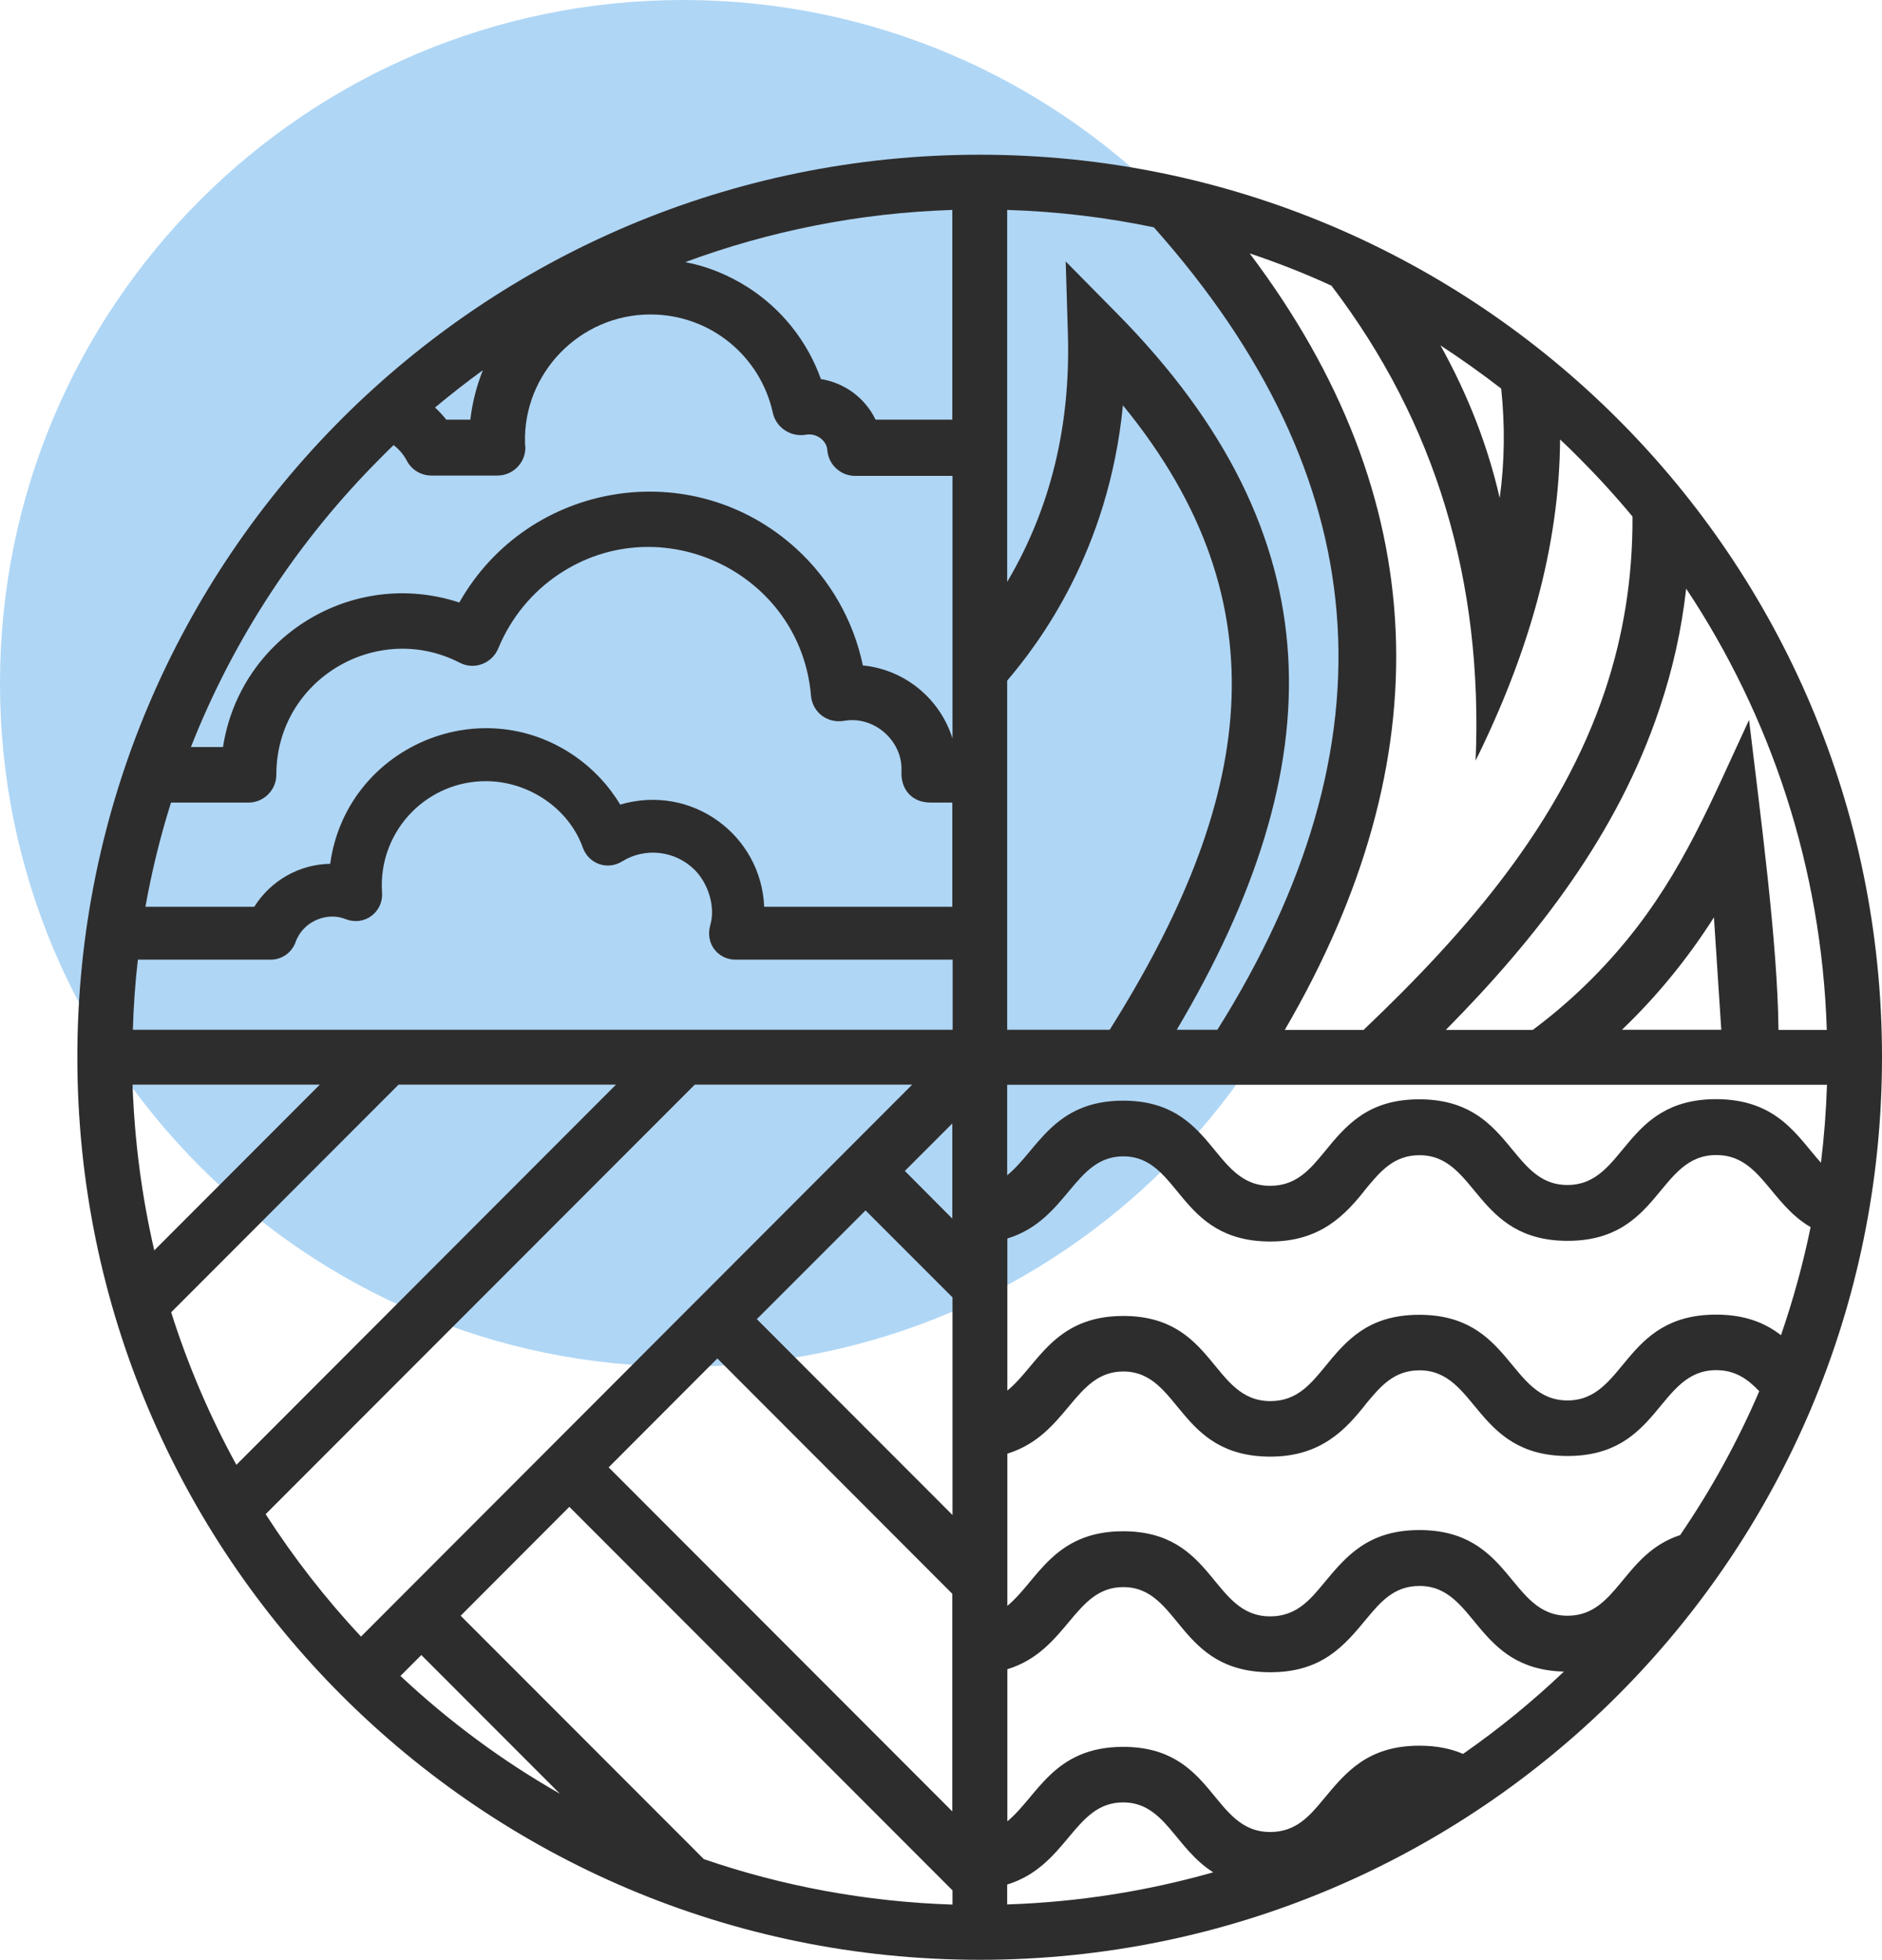
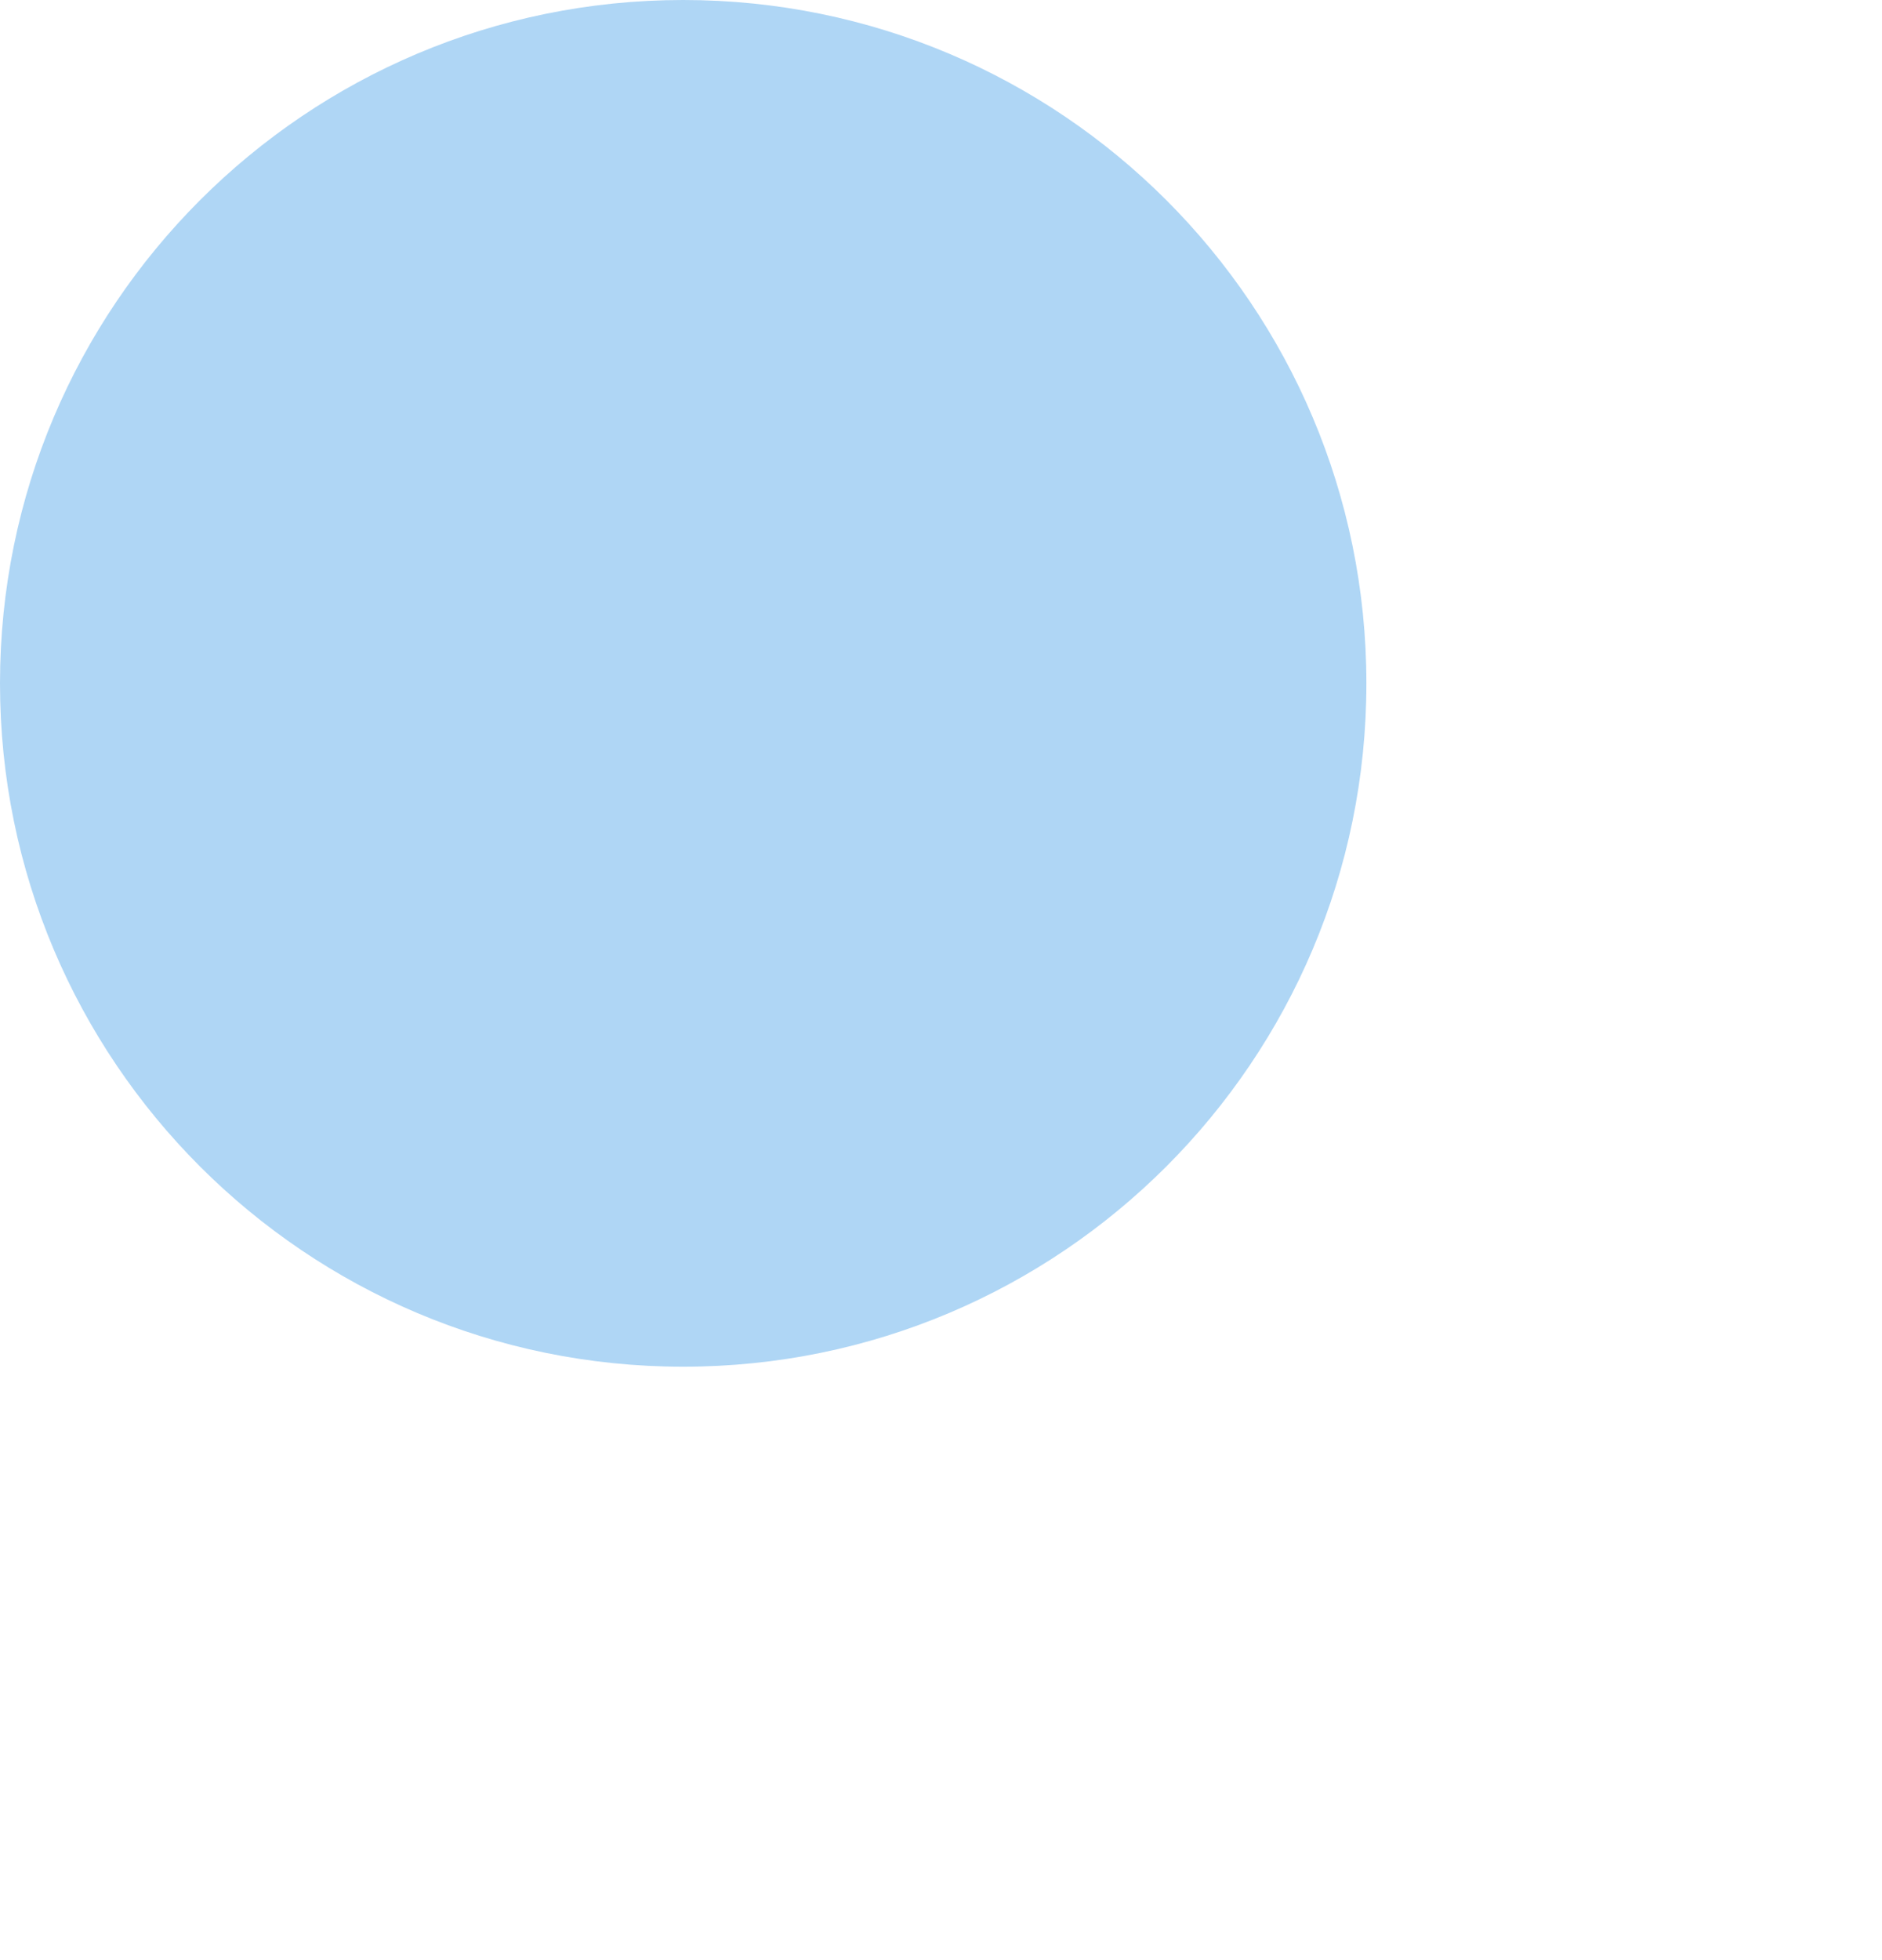
<svg xmlns="http://www.w3.org/2000/svg" width="73" height="76" viewBox="0 0 73 76" fill="none">
  <path fill-rule="evenodd" clip-rule="evenodd" d="M26.5 0C41.138 0 53 11.862 53 26.5C53 41.131 41.138 53 26.5 53C11.862 53 0 41.138 0 26.5C0 11.862 11.862 0 26.5 0Z" fill="#AFD6F5" />
-   <path fill-rule="evenodd" clip-rule="evenodd" d="M38.003 6C47.669 6 56.419 9.918 62.751 16.249C69.088 22.581 73 31.331 73 40.997C73 50.662 69.082 59.413 62.751 65.744C56.419 72.082 47.669 76 38.003 76C28.338 76 19.587 72.082 13.249 65.744C6.918 59.413 3 50.662 3 40.997C3 31.331 6.918 22.581 13.249 16.249C19.587 9.912 28.338 6 38.003 6ZM43.562 69.896C41.649 69.896 41.415 72.361 39.067 73.081V73.853C41.831 73.762 44.503 73.334 47.059 72.607C45.567 71.667 45.191 69.896 43.562 69.896ZM55.051 42.631C58.645 42.631 58.528 45.953 60.798 45.953C63.075 45.953 62.952 42.625 66.565 42.625C68.965 42.625 69.737 44.104 70.632 45.09C70.755 44.091 70.833 43.086 70.866 42.067H39.067V45.577C40.241 44.623 40.851 42.683 43.562 42.683C47.13 42.683 46.981 45.985 49.271 45.985C50.283 45.985 50.815 45.343 51.347 44.701C52.197 43.656 53.046 42.631 55.051 42.631ZM55.051 50.987C58.645 50.987 58.528 54.308 60.798 54.308C63.075 54.308 62.952 50.98 66.565 50.98C67.713 50.98 68.485 51.317 69.082 51.778C69.549 50.422 69.938 49.021 70.23 47.587C68.634 46.653 68.284 44.792 66.572 44.792C64.288 44.792 64.405 48.119 60.805 48.119C57.204 48.119 57.315 44.798 55.057 44.798C54.065 44.798 53.539 45.434 53.007 46.069C52.19 47.12 51.217 48.145 49.277 48.145C45.671 48.145 45.8 44.843 43.569 44.843C41.655 44.843 41.422 47.309 39.074 48.029V53.925C40.248 52.971 40.858 51.032 43.569 51.032C47.137 51.032 46.988 54.334 49.277 54.334C50.289 54.334 50.821 53.692 51.353 53.049C52.197 52.011 53.046 50.987 55.051 50.987ZM43.562 59.381C47.13 59.381 46.981 62.682 49.271 62.682C50.283 62.682 50.815 62.04 51.347 61.398C52.203 60.367 53.053 59.335 55.057 59.335C58.651 59.335 58.534 62.657 60.805 62.657C62.738 62.657 62.945 60.256 65.17 59.53C66.364 57.785 67.395 55.917 68.239 53.951C67.797 53.484 67.311 53.134 66.572 53.134C64.288 53.134 64.405 56.462 60.805 56.462C57.204 56.462 57.315 53.14 55.057 53.14C54.065 53.14 53.539 53.776 53.007 54.412C52.19 55.462 51.217 56.487 49.277 56.487C45.671 56.487 45.8 53.186 43.569 53.186C41.655 53.186 41.422 55.651 39.074 56.371V62.274C40.235 61.32 40.851 59.381 43.562 59.381ZM39.067 70.635C40.241 69.675 40.851 67.742 43.562 67.742C47.13 67.742 46.981 71.044 49.271 71.044C50.283 71.044 50.815 70.402 51.347 69.76C52.203 68.728 53.053 67.697 55.057 67.697C55.745 67.697 56.296 67.82 56.75 68.015C58.139 67.048 59.442 65.984 60.662 64.823C57.198 64.739 57.282 61.502 55.057 61.502C54.065 61.502 53.539 62.138 53.007 62.773C52.151 63.811 51.282 64.849 49.277 64.849C45.671 64.849 45.8 61.547 43.569 61.547C41.655 61.547 41.422 64.012 39.074 64.732V70.635H39.067ZM5.984 48.489L12.406 42.061H5.141C5.219 44.266 5.504 46.413 5.984 48.489ZM35.097 45.408L36.939 47.257V43.566L35.097 45.408ZM29.356 51.155L36.946 58.751V50.312L33.573 46.939L29.356 51.155ZM23.609 56.903L36.939 70.246V61.807L27.825 52.68L23.609 56.903ZM21.715 69.558L16.343 64.181L15.533 64.992C17.401 66.743 19.47 68.281 21.715 69.558ZM17.868 62.657L27.3 72.095C30.336 73.139 33.579 73.749 36.946 73.859V73.308L22.084 58.434L17.868 62.657ZM14.002 63.467L35.383 42.061H26.95L10.304 58.719C11.394 60.412 12.633 62.001 14.002 63.467ZM9.169 56.805L23.894 42.061H15.461L6.639 50.889C7.294 52.959 8.144 54.937 9.169 56.805ZM22.603 32.862C22.065 31.357 20.508 30.293 18.841 30.293C17.732 30.293 16.72 30.747 15.993 31.474C15.182 32.285 14.735 33.414 14.819 34.62C14.871 35.353 14.151 35.937 13.399 35.639C12.678 35.353 11.751 35.729 11.465 36.534C11.316 36.949 10.927 37.215 10.505 37.215H5.348C5.244 38.11 5.18 39.018 5.154 39.933H36.952V37.215H28.526C27.871 37.215 27.339 36.612 27.553 35.866C27.754 35.172 27.482 34.27 26.943 33.731C26.191 32.985 25.023 32.849 24.128 33.407C23.57 33.751 22.837 33.517 22.603 32.862ZM17.31 16.275H18.244C18.322 15.594 18.491 14.952 18.731 14.355C18.095 14.816 17.479 15.302 16.875 15.802C17.031 15.951 17.18 16.107 17.31 16.275ZM28.993 11.131C30.31 11.968 31.315 13.226 31.841 14.699C32.768 14.848 33.56 15.438 33.962 16.275H36.939V8.141C33.307 8.257 29.823 8.965 26.58 10.165C27.41 10.32 28.221 10.645 28.993 11.131ZM29.979 16.016C29.492 13.797 27.54 12.195 25.231 12.195C22.474 12.195 20.281 14.498 20.365 17.19L20.378 17.358C20.378 17.955 19.892 18.442 19.295 18.442H16.733C16.343 18.442 15.967 18.228 15.779 17.864C15.656 17.631 15.481 17.423 15.267 17.261C15.092 17.423 14.929 17.592 14.761 17.761C11.595 20.926 9.072 24.734 7.405 28.97H8.65C9.305 24.702 13.658 21.997 17.816 23.365C20.489 18.649 26.872 17.592 30.907 21.296C32.184 22.47 33.099 24.034 33.469 25.805C35.104 25.967 36.466 27.102 36.946 28.639V18.455H33.17C32.587 18.455 32.113 17.994 32.087 17.417C32.048 17.086 31.672 16.781 31.257 16.859C30.673 16.956 30.109 16.587 29.979 16.016ZM31.458 26.985C31.056 22.198 25.62 19.616 21.656 22.282C20.625 22.976 19.808 23.975 19.328 25.143C19.087 25.727 18.4 25.993 17.835 25.701C14.624 24.047 10.719 26.356 10.719 30.04C10.719 30.637 10.233 31.124 9.636 31.124H6.633C6.217 32.441 5.887 33.79 5.64 35.165H9.863C10.492 34.16 11.595 33.517 12.808 33.498C13.418 29.035 18.555 26.739 22.292 29.32C23.006 29.813 23.609 30.456 24.056 31.202C26.826 30.384 29.525 32.376 29.642 35.165H36.939V31.124H36.2C36.096 31.124 36.012 31.124 35.914 31.111C35.318 31.039 34.935 30.566 34.967 29.911C35.026 28.743 33.916 27.75 32.749 27.952C32.081 28.068 31.516 27.614 31.458 26.985ZM55.875 13.395C56.964 15.354 57.717 17.326 58.171 19.311C58.366 17.903 58.379 16.489 58.229 15.069C57.464 14.478 56.679 13.921 55.875 13.395ZM64.379 27.452C62.764 32.311 59.657 36.32 56.082 39.939H59.455C60.759 38.966 61.985 37.818 63.108 36.449C65.287 33.783 66.37 31.078 67.843 27.919C68.271 31.526 68.952 36.54 68.985 39.939H70.859C70.658 33.628 68.68 27.757 65.404 22.827C65.222 24.449 64.872 25.986 64.379 27.452ZM39.067 8.141V22.567C40.754 19.707 41.526 16.515 41.422 12.96L41.337 10.139L43.322 12.15C51.872 20.803 51.717 29.69 45.645 39.933H47.221C50.685 34.413 52.287 29.009 51.846 23.748C51.425 18.695 49.115 13.713 44.756 8.815C42.92 8.433 41.013 8.199 39.067 8.141ZM66.481 35.574C65.449 37.195 64.262 38.642 62.913 39.933H66.766L66.481 35.574ZM43.556 15.717C43.005 21.4 40.28 24.968 39.067 26.395V39.933H43.044C48.551 31.182 49.92 23.489 43.556 15.717ZM48.473 9.827C55.615 19.298 55.978 29.405 49.835 39.939H52.891C56.925 36.106 60.552 31.902 62.264 26.758C62.952 24.695 63.334 22.47 63.322 20.031C62.666 19.24 61.972 18.481 61.246 17.754C61.006 17.508 60.759 17.274 60.513 17.041C60.487 21.212 59.28 25.363 57.237 29.495C57.529 22.555 55.7 16.398 51.645 11.079C50.62 10.606 49.563 10.191 48.473 9.827Z" fill="#2E2D2D" />
</svg>